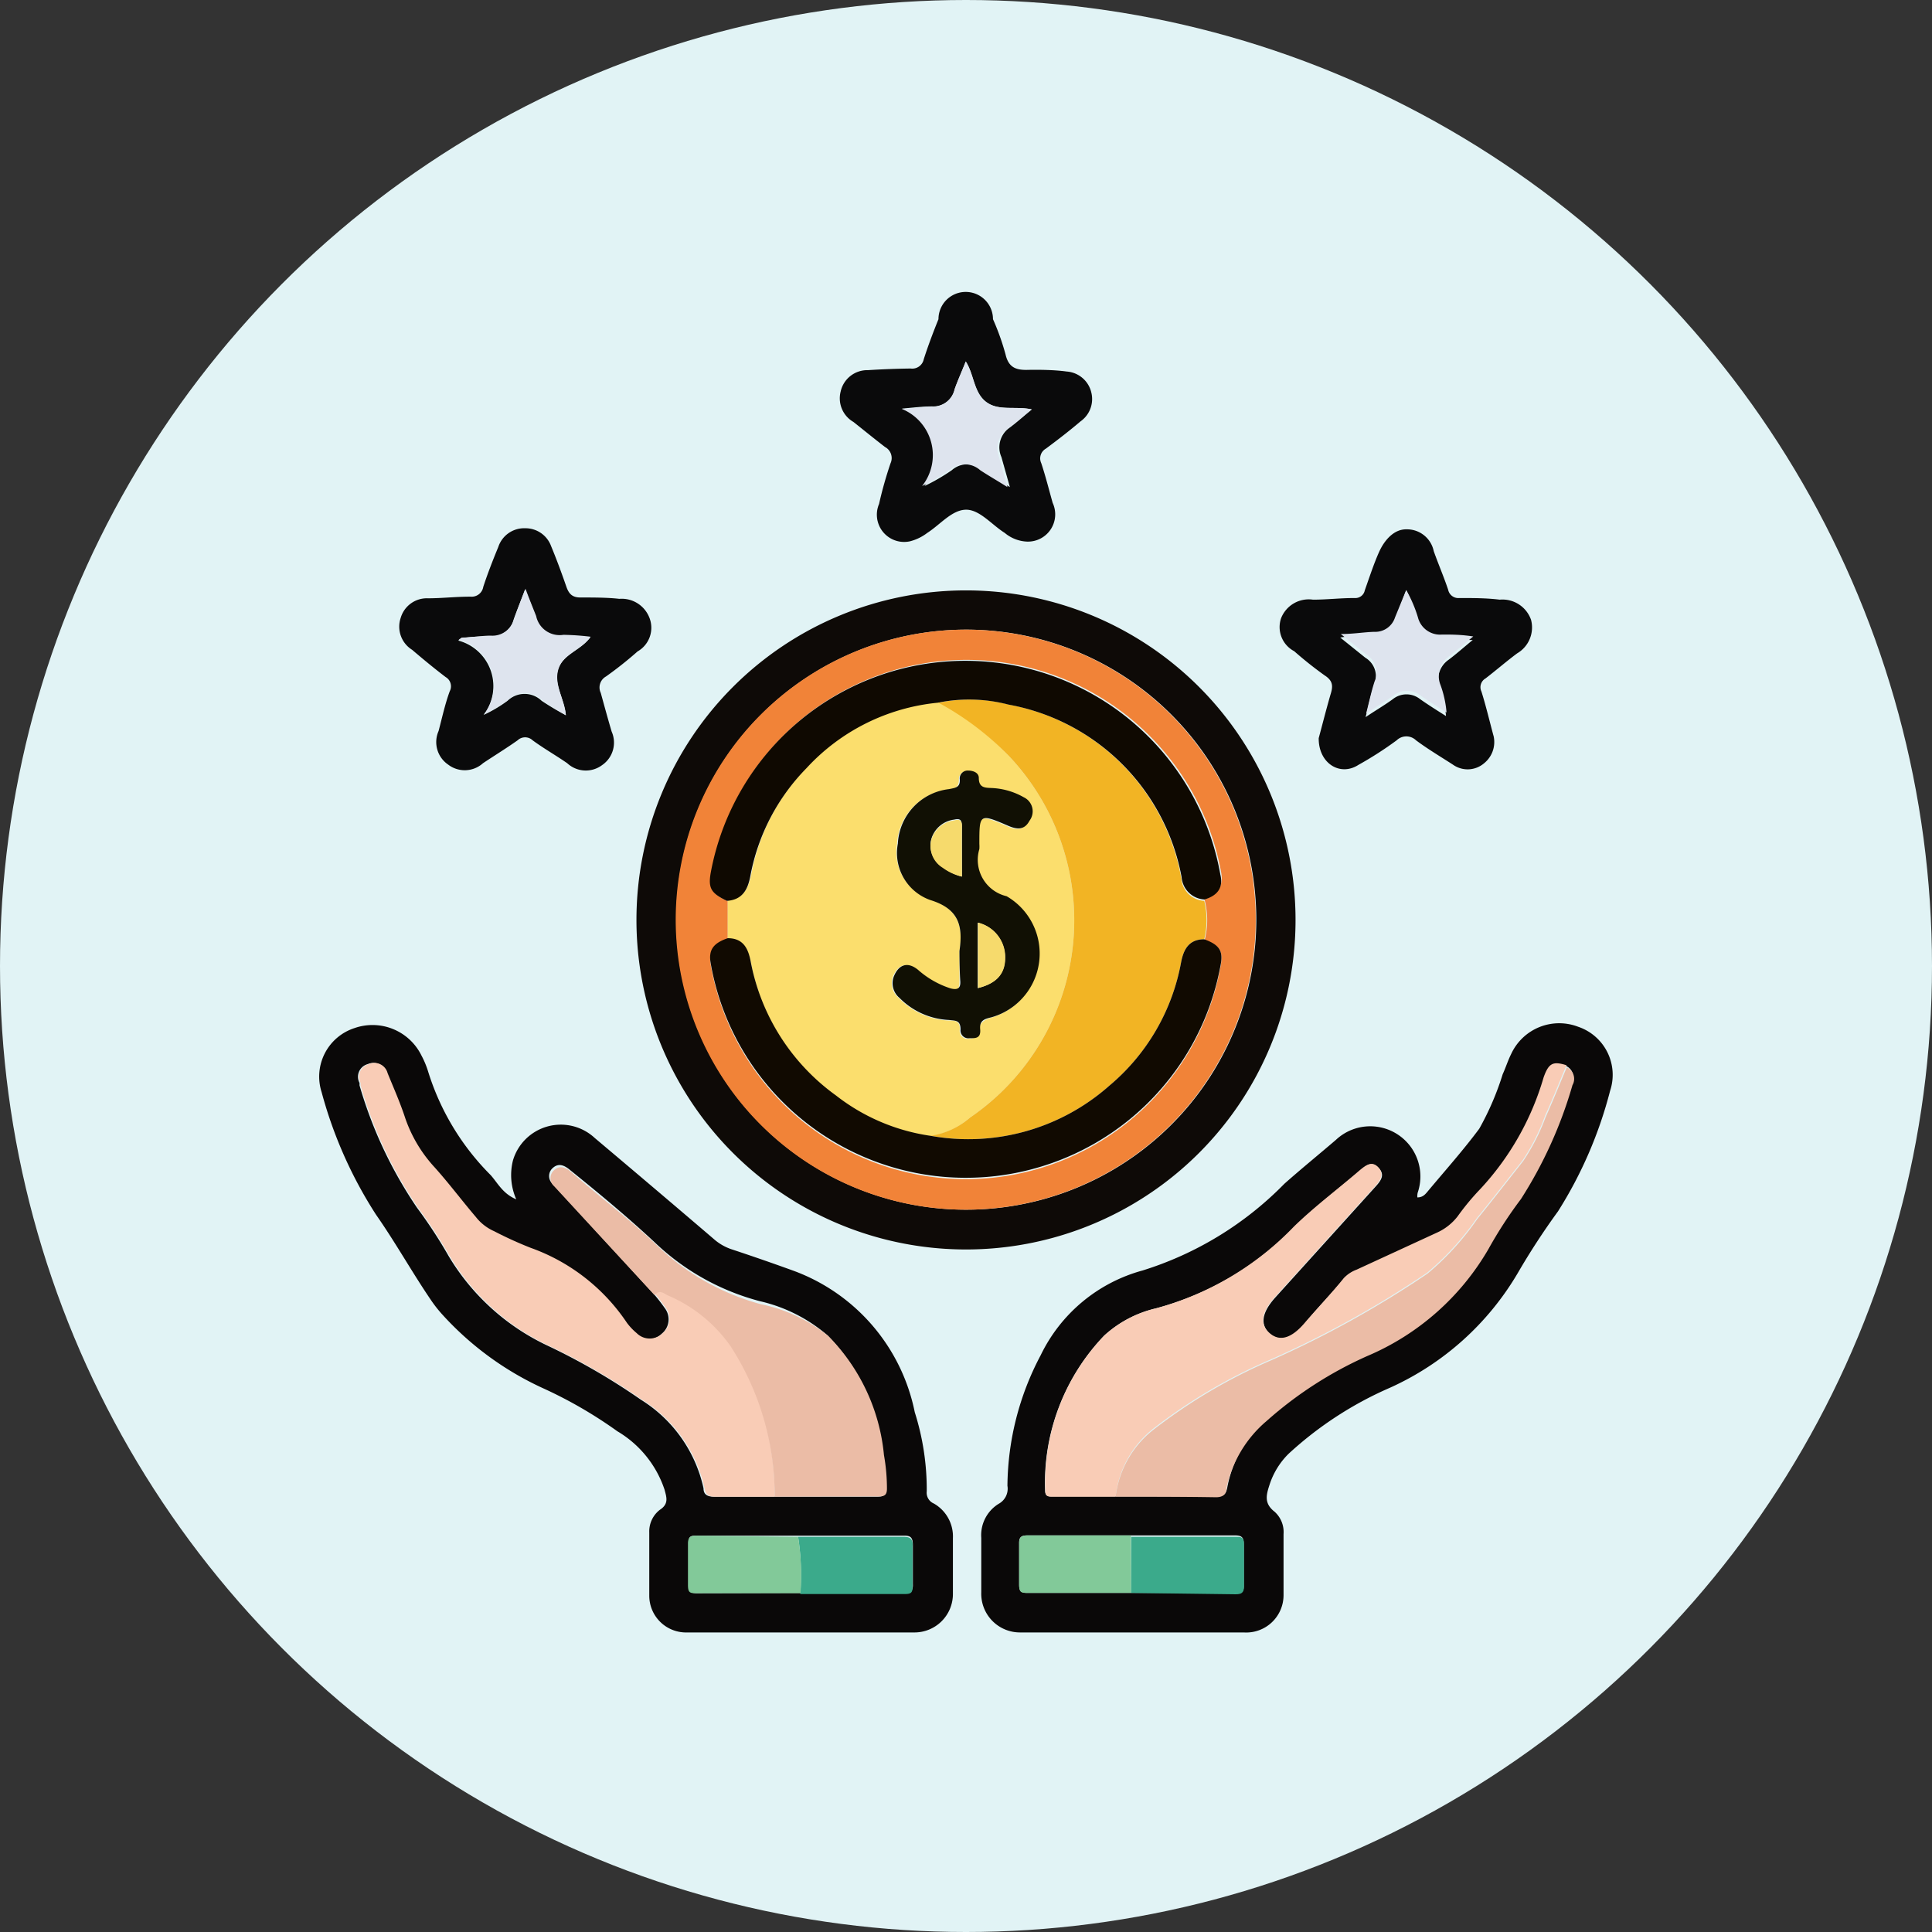
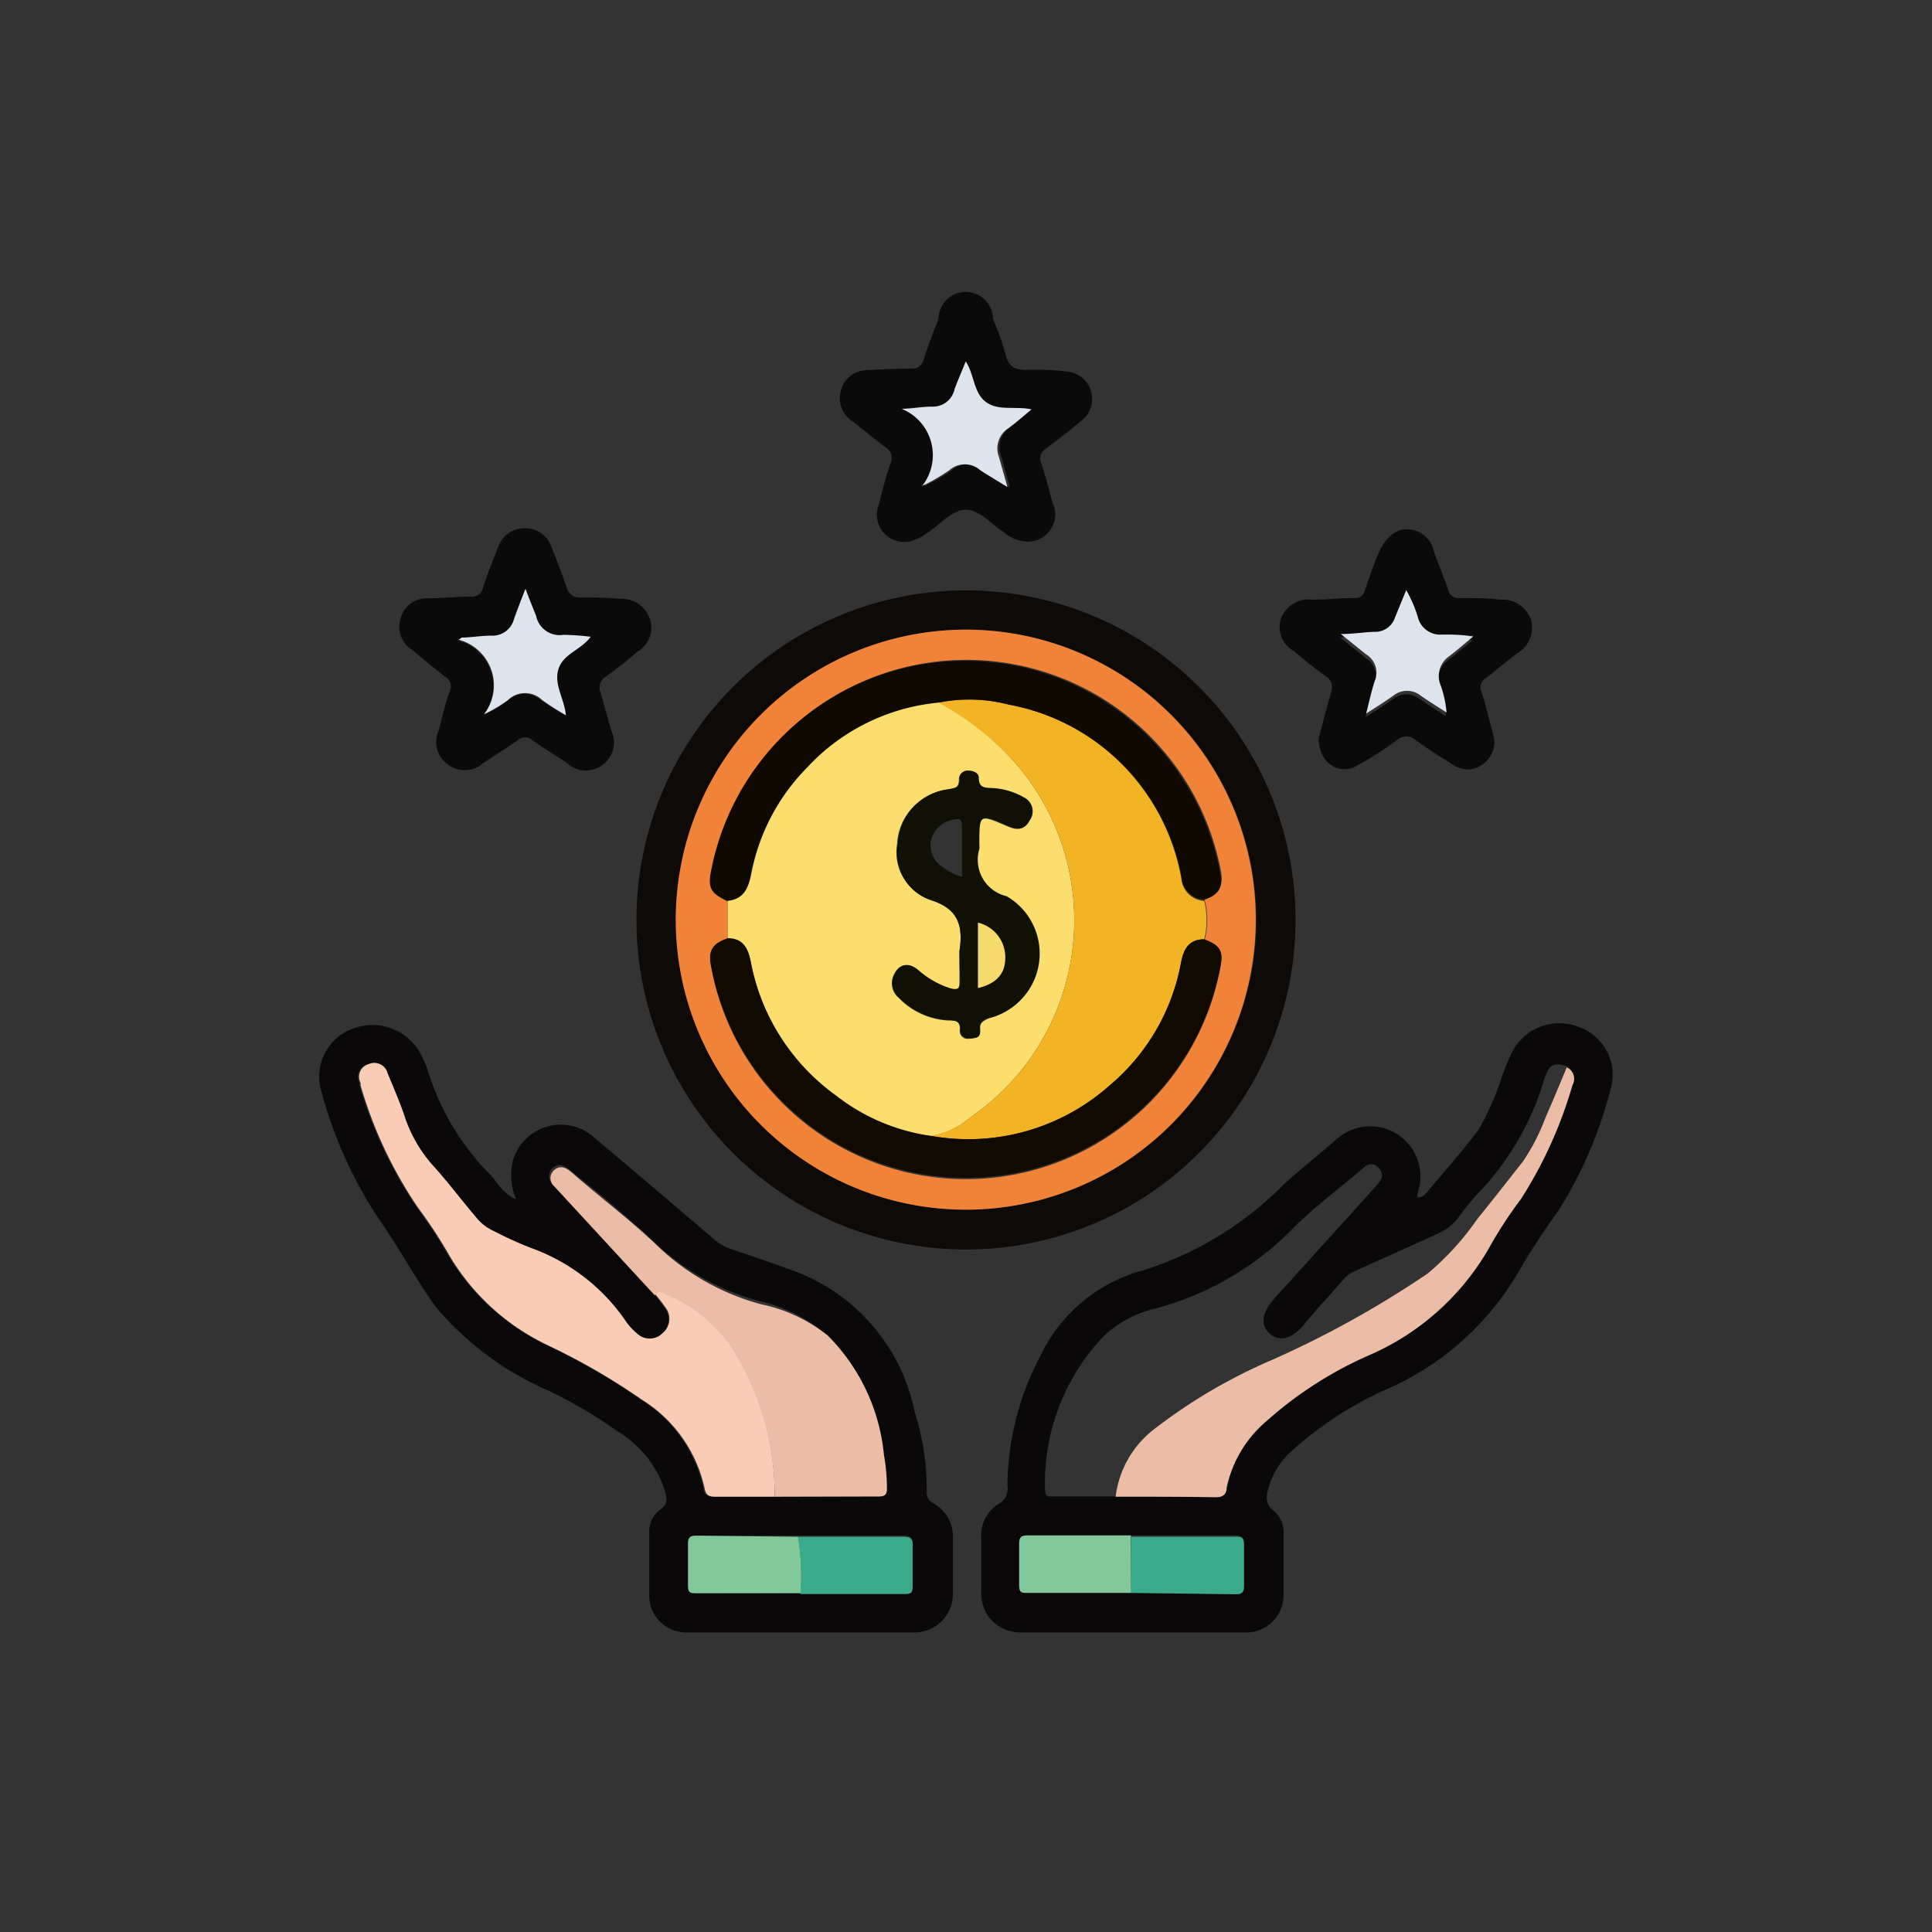
<svg xmlns="http://www.w3.org/2000/svg" viewBox="0 0 70.88 70.88">
  <rect x="0" y="0" width="70.88" height="70.88" fill="#333333" stroke="none" />
  <title>feature-7</title>
  <g id="Layer_2" data-name="Layer 2">
    <g id="Layer_1-2" data-name="Layer 1">
-       <circle cx="35.44" cy="35.44" r="35.44" style="fill:#e1f3f5" />
      <path d="M52,43.93c.22,0,.31-.14.42-.27.62-.74,1.27-1.47,1.85-2.25a10.33,10.33,0,0,0,.86-2c.11-.24.19-.5.31-.74a1.94,1.94,0,0,1,2.46-1,1.86,1.86,0,0,1,1.17,2.35,15.48,15.48,0,0,1-1.91,4.42,26.11,26.11,0,0,0-1.48,2.27A10.39,10.39,0,0,1,51,50.91a13.3,13.3,0,0,0-3.73,2.43,2.81,2.81,0,0,0-.69,1.12c-.12.37-.22.69.18,1a1,1,0,0,1,.33.82c0,.75,0,1.5,0,2.24a1.37,1.37,0,0,1-1.46,1.37H37.44A1.42,1.42,0,0,1,36,58.42c0-.65,0-1.31,0-2a1.35,1.35,0,0,1,.64-1.25.63.63,0,0,0,.32-.66,10.39,10.39,0,0,1,1.22-4.79,5.86,5.86,0,0,1,3.74-3.11,12.46,12.46,0,0,0,5.2-3.18c.62-.55,1.26-1.07,1.89-1.61a1.84,1.84,0,0,1,3,1.94A.57.57,0,0,0,52,43.93ZM41.5,58.44l3.82,0c.21,0,.32,0,.31-.29,0-.51,0-1,0-1.53,0-.24-.11-.29-.32-.29l-3.82,0-3.8,0c-.22,0-.31.06-.3.3,0,.51,0,1,0,1.52,0,.24.09.29.31.29Zm16-19.32c-.49-.15-.65-.09-.84.45a10.17,10.17,0,0,1-2.32,4.09,9,9,0,0,0-.83,1,2,2,0,0,1-.78.61L49.78,46.6a1.25,1.25,0,0,0-.47.31c-.47.56-1,1.1-1.44,1.65s-.92.69-1.28.37-.31-.76.19-1.32l3.68-4.07c.2-.22.37-.44.11-.7s-.46-.07-.66.1c-.81.69-1.67,1.33-2.43,2.08A11,11,0,0,1,42.41,48,4.24,4.24,0,0,0,40.51,49a7.8,7.8,0,0,0-2.17,5.66c0,.24.11.25.29.24l2.29,0c1.24,0,2.48,0,3.72,0,.28,0,.35-.12.39-.35a4.43,4.43,0,0,1,1.41-2.48,14.28,14.28,0,0,1,3.7-2.39,9.36,9.36,0,0,0,4.45-3.93,15.67,15.67,0,0,1,1.19-1.83,15.88,15.88,0,0,0,1.89-4.18A.46.46,0,0,0,57.48,39.12Z" style="fill:#0a0808" />
      <path d="M18.94,44a2.2,2.2,0,0,1-.12-1.43,1.83,1.83,0,0,1,3-.82c1.46,1.23,2.91,2.46,4.36,3.7a1.89,1.89,0,0,0,.65.38q1.15.38,2.28.79a7,7,0,0,1,4.45,5.19A9.38,9.38,0,0,1,34,54.71a.43.43,0,0,0,.26.45,1.39,1.39,0,0,1,.7,1.27c0,.68,0,1.37,0,2.05a1.41,1.41,0,0,1-1.44,1.41H25.22a1.35,1.35,0,0,1-1.4-1.33c0-.78,0-1.56,0-2.34a1,1,0,0,1,.39-.83c.34-.22.24-.47.17-.74a3.93,3.93,0,0,0-1.73-2.14,16.22,16.22,0,0,0-2.75-1.59,11.37,11.37,0,0,1-3.66-2.68,4.72,4.72,0,0,1-.44-.56c-.68-1-1.3-2.11-2-3.11a15.87,15.87,0,0,1-2-4.5A1.87,1.87,0,0,1,13,37.72a2,2,0,0,1,2.46,1,3.29,3.29,0,0,1,.24.57A9.24,9.24,0,0,0,18,43.11C18.26,43.4,18.44,43.79,18.94,44ZM29.37,58.44c1.27,0,2.54,0,3.81,0,.26,0,.32-.1.31-.33,0-.48,0-1,0-1.43,0-.28-.09-.35-.35-.34l-3.85,0-3.72,0c-.21,0-.32,0-.31.29,0,.51,0,1,0,1.53,0,.24.09.29.31.29ZM24,47.49a6.15,6.15,0,0,1,.38.49.68.68,0,0,1-.1.95.67.67,0,0,1-.95,0,2.19,2.19,0,0,1-.36-.38,7.13,7.13,0,0,0-3.56-2.71,14.1,14.1,0,0,1-1.34-.61,1.75,1.75,0,0,1-.67-.52c-.5-.62-1-1.24-1.52-1.83A5.1,5.1,0,0,1,14.82,41c-.18-.56-.42-1.09-.64-1.63a.5.5,0,0,0-.69-.33.48.48,0,0,0-.3.69l0,.09a15.77,15.77,0,0,0,2.11,4.49,17.63,17.63,0,0,1,1.17,1.79,8.38,8.38,0,0,0,3.58,3.25,23.92,23.92,0,0,1,3.46,2,5.11,5.11,0,0,1,2.3,3.25c0,.23.14.31.38.31.73,0,1.46,0,2.19,0l3.81,0c.22,0,.3-.05.3-.29a7.1,7.1,0,0,0-.11-1.23A7.15,7.15,0,0,0,30.37,49a5.76,5.76,0,0,0-2.48-1.26A8.82,8.82,0,0,1,24,45.56c-1-.93-2-1.76-3.08-2.63-.2-.17-.42-.28-.64-.08a.39.39,0,0,0,0,.59Z" style="fill:#0a0808" />
      <path d="M35.44,21.66A12.09,12.09,0,1,1,23.35,33.74,12.09,12.09,0,0,1,35.44,21.66Zm0,1.44A10.64,10.64,0,1,0,46.09,33.67,10.64,10.64,0,0,0,35.42,23.1Z" style="fill:#0e0a07" />
      <path d="M48.38,27.08c.12-.44.26-1,.43-1.59.1-.31.1-.51-.21-.71a14.11,14.11,0,0,1-1.12-.89A1,1,0,0,1,47,22.68,1.09,1.09,0,0,1,48.17,22c.51,0,1-.06,1.53-.06a.35.35,0,0,0,.37-.28c.17-.48.34-1,.53-1.42s.54-.83,1-.82a1,1,0,0,1,1,.8c.17.48.37.94.53,1.42a.38.38,0,0,0,.41.3c.49,0,1,0,1.48.06a1.11,1.11,0,0,1,1.15.74,1.1,1.1,0,0,1-.51,1.23c-.39.29-.77.62-1.16.92a.37.37,0,0,0-.15.48c.17.54.3,1.1.45,1.65A1,1,0,0,1,54.45,28a.93.93,0,0,1-1.15.05c-.45-.29-.92-.57-1.35-.89a.51.51,0,0,0-.71,0,13.13,13.13,0,0,1-1.4.9C49.16,28.5,48.37,28,48.38,27.08Zm3.21-5.43-.43,1.13a.76.76,0,0,1-.76.53c-.38,0-.75,0-1.23.08l.92.74a.79.79,0,0,1,.32,1c-.12.37-.2.75-.31,1.18.37-.25.7-.44,1-.66a.8.8,0,0,1,1,0c.3.21.6.4.95.62a3.87,3.87,0,0,0-.24-1.06.88.88,0,0,1,.33-1c.28-.21.55-.45.89-.73-.45,0-.79-.08-1.14-.07a.84.84,0,0,1-.89-.63A4.69,4.69,0,0,0,51.59,21.65Z" style="fill:#0a0a0b" />
      <path d="M19.27,19.38a1,1,0,0,1,.95.66c.2.48.39,1,.55,1.46.09.27.21.42.52.42.48,0,1,0,1.43.05a1.09,1.09,0,0,1,1.1.68,1,1,0,0,1-.43,1.25,13.81,13.81,0,0,1-1.16.92.46.46,0,0,0-.19.6c.13.47.26.95.4,1.42a1,1,0,0,1-.35,1.23A1,1,0,0,1,20.81,28c-.42-.29-.86-.54-1.27-.84a.4.4,0,0,0-.55,0c-.41.29-.85.56-1.27.84a1,1,0,0,1-1.28.05,1,1,0,0,1-.35-1.23c.13-.49.24-1,.41-1.46a.39.39,0,0,0-.15-.52c-.42-.32-.82-.65-1.23-1a1,1,0,0,1-.42-1.17,1,1,0,0,1,1-.72c.52,0,1-.06,1.57-.06a.43.43,0,0,0,.46-.36c.16-.49.36-1,.55-1.46A1,1,0,0,1,19.27,19.38Zm1.49,6.86c-.05-.61-.45-1.11-.29-1.67s.83-.7,1.18-1.18a9.51,9.51,0,0,0-1-.07.88.88,0,0,1-1-.69c-.11-.32-.23-.63-.39-1-.16.43-.3.77-.42,1.11a.82.82,0,0,1-.85.61c-.36,0-.71,0-1.07.07l-.11.08a1.73,1.73,0,0,1,.93,2.73,5,5,0,0,0,.88-.52.9.9,0,0,1,1.25,0A10.17,10.17,0,0,0,20.76,26.24Z" style="fill:#0a0a0b" />
      <path d="M37.68,19.87a1.36,1.36,0,0,1-.82-.32c-.48-.3-.93-.87-1.44-.85s-.93.55-1.4.85a1.75,1.75,0,0,1-.64.31,1,1,0,0,1-1.13-1.37A14.68,14.68,0,0,1,32.67,17a.46.46,0,0,0-.2-.6c-.39-.3-.77-.61-1.16-.92a1,1,0,0,1-.47-1.11,1,1,0,0,1,1-.79q.78-.05,1.57-.06a.43.43,0,0,0,.48-.34c.16-.5.35-1,.54-1.47a1,1,0,0,1,2,0A9,9,0,0,1,36.89,13c.11.48.38.58.81.57s1,0,1.43.06a1,1,0,0,1,.91.78,1,1,0,0,1-.4,1.05c-.41.35-.84.68-1.27,1a.41.41,0,0,0-.17.53c.16.48.29,1,.42,1.46A1,1,0,0,1,37.68,19.87Zm-2.25-6.6c-.14.35-.29.68-.4,1a.81.81,0,0,1-.83.64c-.37,0-.74.05-1.11.08a1.83,1.83,0,0,1,.83,2.84,7.28,7.28,0,0,0,1-.58.85.85,0,0,1,1.13,0c.28.21.59.38,1,.62l-.31-1.1A.88.88,0,0,1,37,15.72c.29-.21.55-.45.86-.7-.6-.13-1.21.07-1.67-.27S35.74,13.75,35.43,13.26Z" style="fill:#0a0a0b" />
-       <path d="M40.93,54.91l-2.29,0c-.18,0-.3,0-.29-.24A7.8,7.8,0,0,1,40.51,49,4.24,4.24,0,0,1,42.41,48,11,11,0,0,0,47.47,45c.76-.74,1.62-1.38,2.43-2.08.21-.17.43-.34.66-.1s.09.48-.11.7l-3.68,4.07c-.5.56-.56,1-.19,1.32s.8.19,1.28-.37,1-1.1,1.44-1.65a1.25,1.25,0,0,1,.47-.31l2.93-1.35a2,2,0,0,0,.78-.61,9,9,0,0,1,.83-1,10.17,10.17,0,0,0,2.32-4.09c.19-.54.35-.6.84-.45-.26.61-.5,1.23-.78,1.84a7.64,7.64,0,0,1-.83,1.65c-.56.71-1.11,1.42-1.68,2.12a10.1,10.1,0,0,1-1.82,2,36.76,36.76,0,0,1-5.73,3.18,19.66,19.66,0,0,0-4.29,2.52A3.68,3.68,0,0,0,40.93,54.91Z" style="fill:#f9ccb6" />
      <path d="M40.93,54.91a3.68,3.68,0,0,1,1.43-2.49,19.66,19.66,0,0,1,4.29-2.52,36.76,36.76,0,0,0,5.73-3.18,10.1,10.1,0,0,0,1.82-2c.57-.7,1.12-1.41,1.68-2.12A7.64,7.64,0,0,0,56.7,41c.27-.61.52-1.22.78-1.84a.46.46,0,0,1,.21.65,15.88,15.88,0,0,1-1.89,4.18,15.67,15.67,0,0,0-1.19,1.83,9.36,9.36,0,0,1-4.45,3.93,14.28,14.28,0,0,0-3.7,2.39A4.43,4.43,0,0,0,45,54.58c0,.23-.12.35-.39.35C43.41,54.91,42.17,54.91,40.93,54.91Z" style="fill:#ebbca6" />
      <path d="M41.5,58.44l-3.8,0c-.22,0-.31,0-.31-.29,0-.51,0-1,0-1.52,0-.23.08-.3.3-.3l3.8,0Z" style="fill:#82c999" />
      <path d="M41.5,58.44V56.38l3.82,0c.21,0,.32,0,.32.29,0,.51,0,1,0,1.53,0,.24-.1.29-.31.29Z" style="fill:#3baa8b" />
      <path d="M28.42,54.91c-.73,0-1.46,0-2.19,0-.24,0-.34-.08-.38-.31a5.11,5.11,0,0,0-2.3-3.25,23.92,23.92,0,0,0-3.46-2,8.38,8.38,0,0,1-3.58-3.25,17.63,17.63,0,0,0-1.17-1.79,15.77,15.77,0,0,1-2.11-4.49l0-.09a.48.48,0,0,1,.3-.69.5.5,0,0,1,.69.33c.22.54.46,1.08.64,1.63a5.1,5.1,0,0,0,1.08,1.82c.53.59,1,1.22,1.52,1.83a1.75,1.75,0,0,0,.67.52,14.1,14.1,0,0,0,1.34.61A7.13,7.13,0,0,1,23,48.53a2.19,2.19,0,0,0,.36.38.67.67,0,0,0,.95,0,.68.68,0,0,0,.1-.95,6.15,6.15,0,0,0-.38-.49c.17-.19.34,0,.47,0a5.37,5.37,0,0,1,2.32,1.88A10.09,10.09,0,0,1,28.42,54.91Z" style="fill:#f9ccb6" />
      <path d="M28.42,54.91a10.09,10.09,0,0,0-1.61-5.51,5.37,5.37,0,0,0-2.32-1.88c-.13-.06-.3-.23-.47,0l-3.69-4a.39.39,0,0,1,0-.59c.22-.2.44-.09.64.08,1,.88,2.1,1.7,3.08,2.63a8.82,8.82,0,0,0,3.87,2.21A5.76,5.76,0,0,1,30.37,49a7.15,7.15,0,0,1,2.06,4.38,7.1,7.1,0,0,1,.11,1.23c0,.23-.08.29-.3.29Z" style="fill:#ebbca6" />
      <path d="M29.28,56.38l3.85,0c.26,0,.37.07.35.34,0,.47,0,1,0,1.43,0,.24,0,.34-.31.33-1.27,0-2.54,0-3.81,0A9.1,9.1,0,0,0,29.28,56.38Z" style="fill:#3baa8b" />
      <path d="M29.28,56.38a9.1,9.1,0,0,1,.09,2.07l-3.82,0c-.22,0-.31,0-.31-.29,0-.51,0-1,0-1.53,0-.24.1-.29.31-.29Z" style="fill:#82c999" />
      <path d="M35.42,23.1A10.64,10.64,0,1,1,24.79,33.76,10.65,10.65,0,0,1,35.42,23.1ZM44.19,33c.44-.18.71-.44.61-1A9.5,9.5,0,0,0,26.11,32c-.11.6,0,.79.59,1.06q0,.71,0,1.41c-.53.18-.7.43-.63.9a9.5,9.5,0,0,0,18.7.14c.12-.61,0-.84-.58-1A2.94,2.94,0,0,0,44.19,33Z" style="fill:#f18338" />
      <path d="M51.59,21.65a4.69,4.69,0,0,1,.43,1,.84.84,0,0,0,.89.63c.35,0,.69,0,1.14.07-.34.28-.61.52-.89.73a.88.88,0,0,0-.33,1,3.87,3.87,0,0,1,.24,1.06c-.34-.22-.65-.41-.95-.62a.8.8,0,0,0-1,0c-.31.22-.63.42-1,.66.11-.43.19-.81.31-1.18a.79.79,0,0,0-.32-1l-.92-.74c.48,0,.85-.07,1.23-.08a.76.76,0,0,0,.76-.53Z" style="fill:#dee4ee" />
      <path d="M20.76,26.24a10.17,10.17,0,0,1-.87-.56.9.9,0,0,0-1.25,0,5,5,0,0,1-.88.52,1.73,1.73,0,0,0-.93-2.73l.11-.08c.36,0,.71-.07,1.07-.07a.82.82,0,0,0,.85-.61c.12-.34.25-.68.42-1.11.15.41.28.72.39,1a.88.88,0,0,0,1,.69,9.51,9.51,0,0,1,1,.07c-.35.48-1,.62-1.18,1.18S20.7,25.63,20.76,26.24Z" style="fill:#dee4ee" />
      <path d="M35.43,13.26c.32.49.28,1.15.74,1.49s1.08.14,1.67.27c-.3.25-.57.49-.86.7a.88.88,0,0,0-.33,1.05l.31,1.1c-.38-.24-.68-.41-1-.62a.85.85,0,0,0-1.13,0,7.28,7.28,0,0,1-1,.58A1.83,1.83,0,0,0,33.08,15c.37,0,.74-.08,1.11-.08a.81.81,0,0,0,.83-.64C35.14,13.95,35.29,13.62,35.43,13.26Z" style="fill:#dee4ee" />
      <path d="M26.7,34.46V33c.57,0,.76-.42.86-.92a7.64,7.64,0,0,1,2.06-3.95,7.53,7.53,0,0,1,4.82-2.4A10.8,10.8,0,0,1,37,27.72,8.77,8.77,0,0,1,35.59,41a2.85,2.85,0,0,1-1.45.68,7.32,7.32,0,0,1-3.46-1.44,7.85,7.85,0,0,1-3.13-4.92C27.45,34.84,27.27,34.46,26.7,34.46Zm8.5.43c0,.37,0,.73,0,1.1s-.1.34-.36.27a3.32,3.32,0,0,1-1.19-.68c-.38-.3-.71-.2-.89.25a.7.7,0,0,0,.21.78,2.72,2.72,0,0,0,1.82.83c.23,0,.45,0,.42.35a.29.29,0,0,0,.33.32c.22,0,.41-.1.39-.33s.18-.37.42-.44a2.43,2.43,0,0,0,.55-4.44,1.37,1.37,0,0,1-1-1.73,1.39,1.39,0,0,0,0-.19c0-1.12,0-1.12,1.07-.66.32.14.58.15.77-.19a.57.57,0,0,0-.21-.86,2.61,2.61,0,0,0-1.18-.34c-.25,0-.47,0-.47-.37,0-.2-.22-.27-.39-.27a.29.29,0,0,0-.31.3c0,.32-.15.33-.39.38a2.12,2.12,0,0,0-1.88,2A1.83,1.83,0,0,0,34.14,33C35.18,33.35,35.34,34,35.2,34.89Z" style="fill:#fbde6d" />
      <path d="M34.14,41.67A2.85,2.85,0,0,0,35.59,41,8.77,8.77,0,0,0,37,27.72a10.8,10.8,0,0,0-2.57-1.94,5.74,5.74,0,0,1,2.59.07,7.89,7.89,0,0,1,6.32,6.38.89.89,0,0,0,.84.82,2.94,2.94,0,0,1,0,1.41c-.57,0-.76.37-.85.85a7.7,7.7,0,0,1-2.63,4.52A7.8,7.8,0,0,1,34.14,41.67Z" style="fill:#f2b424" />
      <path d="M34.14,41.67a7.8,7.8,0,0,0,6.56-1.84,7.7,7.7,0,0,0,2.63-4.52c.09-.47.28-.85.85-.85.58.21.71.44.59,1a9.5,9.5,0,0,1-18.7-.14c-.08-.47.1-.72.63-.9.57,0,.75.38.84.85a7.85,7.85,0,0,0,3.13,4.92A7.32,7.32,0,0,0,34.14,41.67Z" style="fill:#110a01" />
      <path d="M44.19,33a.89.89,0,0,1-.84-.82A7.89,7.89,0,0,0,37,25.85a5.74,5.74,0,0,0-2.59-.07,7.53,7.53,0,0,0-4.82,2.4,7.64,7.64,0,0,0-2.06,3.95c-.09.49-.28.88-.86.92-.59-.28-.7-.47-.59-1.06a9.5,9.5,0,0,1,18.69.09C44.9,32.61,44.62,32.87,44.19,33Z" style="fill:#0f0901" />
      <path d="M35.2,34.89c.13-.9,0-1.54-1.07-1.87a1.83,1.83,0,0,1-1.19-2.07,2.12,2.12,0,0,1,1.88-2c.24-.05.42-.06.39-.38a.29.29,0,0,1,.31-.3c.17,0,.39.07.39.27,0,.36.22.36.47.37a2.61,2.61,0,0,1,1.18.34.57.57,0,0,1,.21.86c-.18.34-.44.33-.77.19-1.07-.46-1.07-.45-1.07.66a1.39,1.39,0,0,1,0,.19,1.37,1.37,0,0,0,1,1.73,2.43,2.43,0,0,1-.55,4.44c-.24.06-.45.1-.42.44s-.17.33-.39.33a.29.29,0,0,1-.33-.32c0-.35-.19-.32-.42-.35A2.72,2.72,0,0,1,33,36.61a.7.7,0,0,1-.21-.78c.18-.45.51-.56.89-.25a3.32,3.32,0,0,0,1.19.68c.26.07.38,0,.36-.27S35.2,35.25,35.2,34.89Zm.67,1.36c.69-.17,1-.53,1-1.11a1.3,1.3,0,0,0-1-1.29Zm-.58-4.09c0-.63,0-1.23,0-1.84,0-.25-.07-.3-.29-.25a1,1,0,0,0-.84.74.93.93,0,0,0,.43,1A1.9,1.9,0,0,0,35.29,32.16Z" style="fill:#111004" />
      <path d="M35.88,36.25v-2.4a1.3,1.3,0,0,1,1,1.29C36.88,35.72,36.57,36.08,35.88,36.25Z" style="fill:#f6da6c" />
-       <path d="M35.29,32.16a1.9,1.9,0,0,1-.7-.32.93.93,0,0,1-.43-1,1,1,0,0,1,.84-.74c.22-.06.3,0,.29.25C35.28,30.93,35.29,31.53,35.29,32.16Z" style="fill:#f6da6c" />
    </g>
  </g>
</svg>